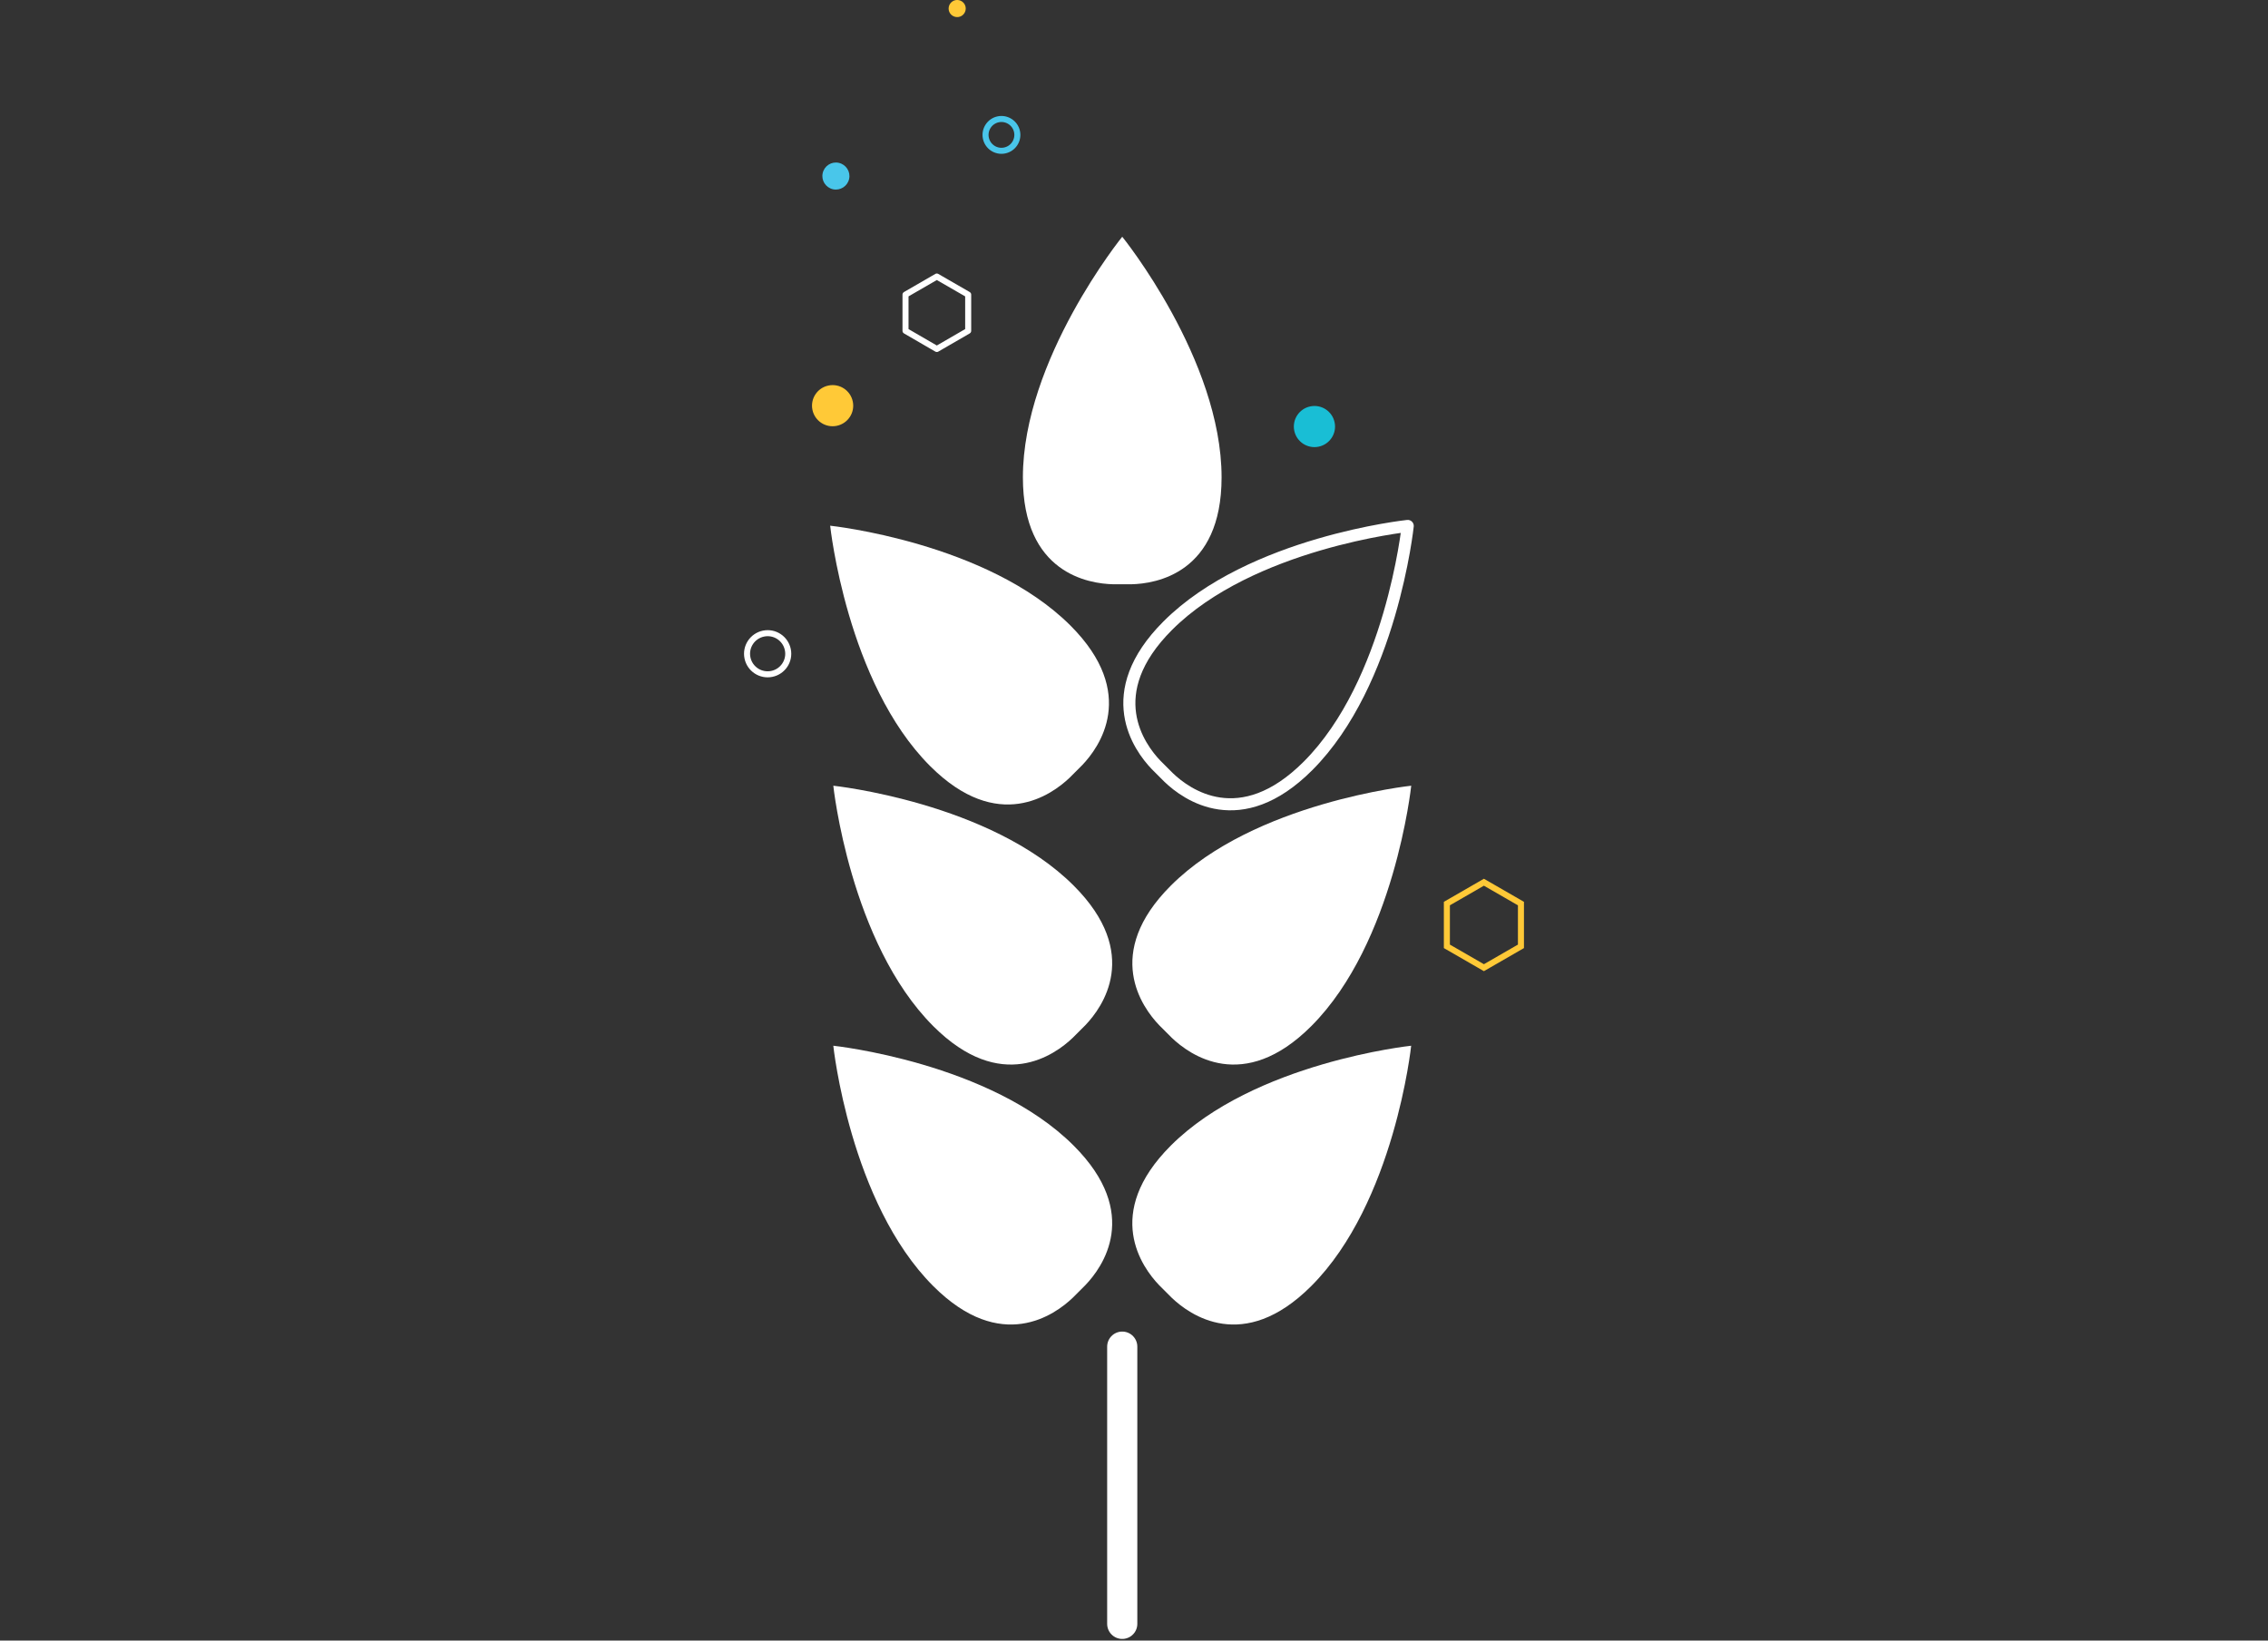
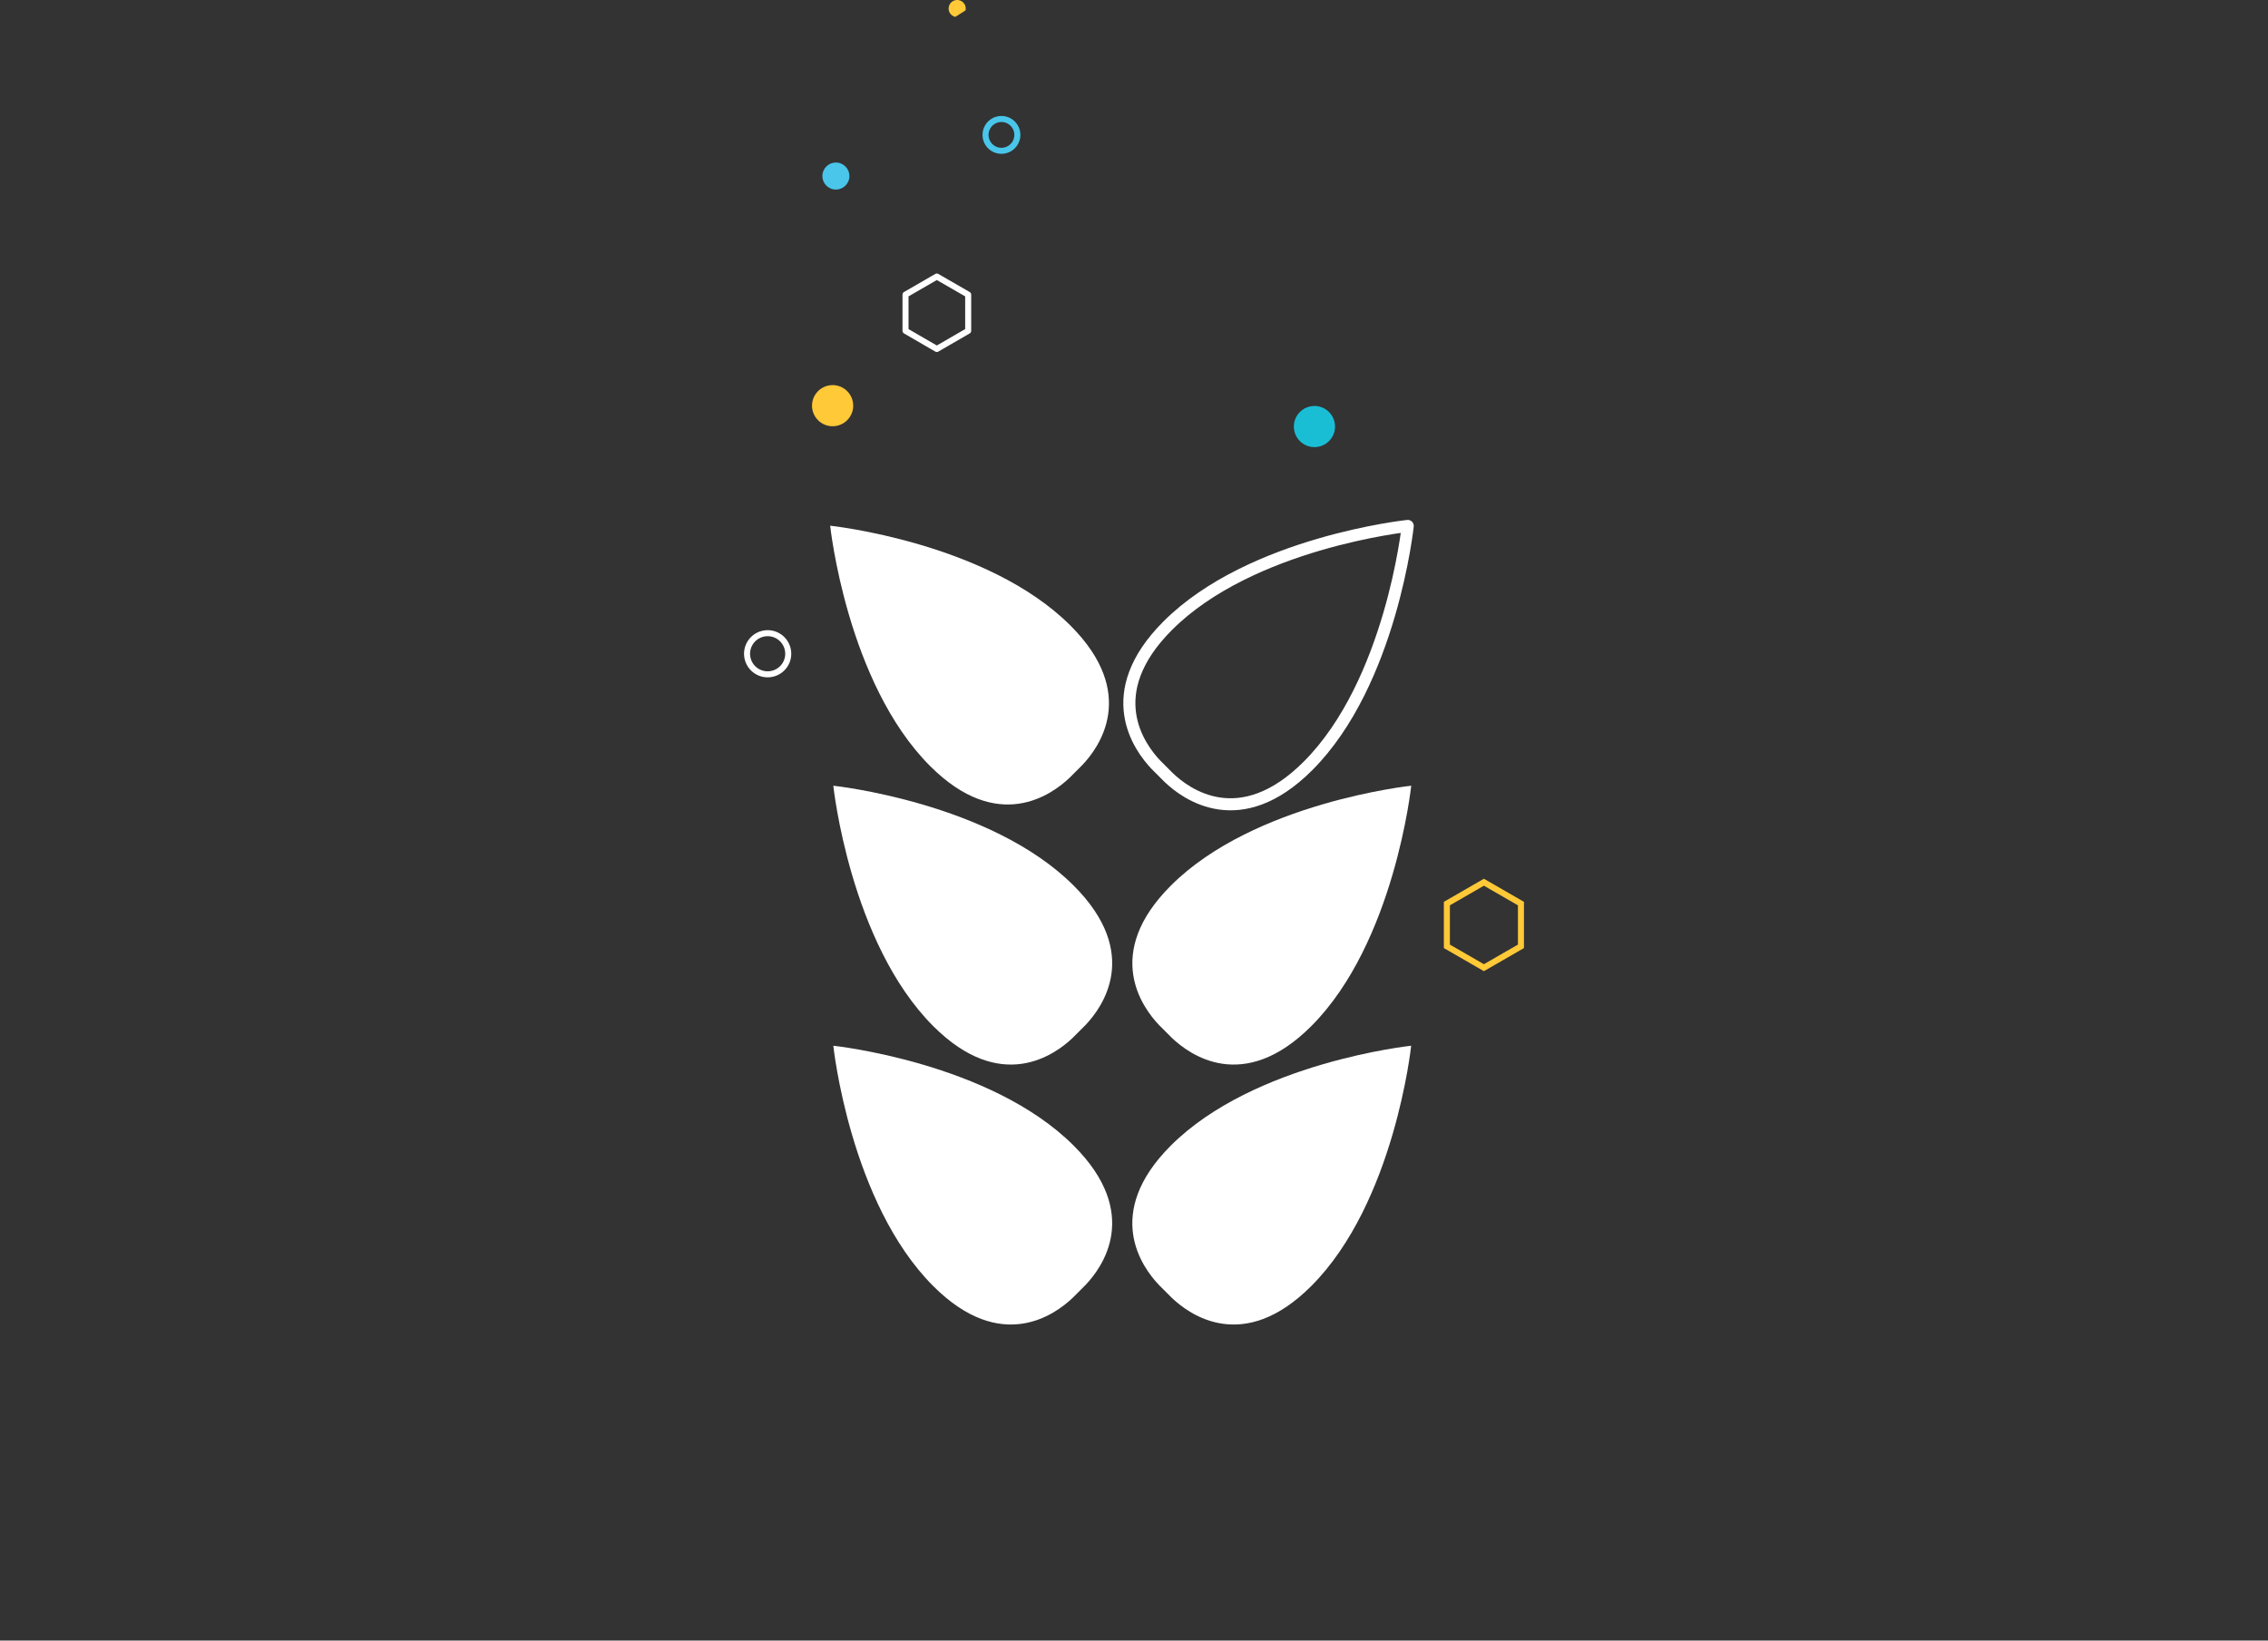
<svg xmlns="http://www.w3.org/2000/svg" xmlns:xlink="http://www.w3.org/1999/xlink" version="1.1" id="Layer_1" x="0px" y="0px" viewBox="0 0 376 272" style="enable-background:new 0 0 376 272;" xml:space="preserve">
  <rect x="0" y="0" width="376" height="272" fill="#333333" stroke="none" />
  <style type="text/css">
	.st0{clip-path:url(#SVGID_00000003811361309313427530000004744861603189010308_);fill:none;stroke:#FFC937;}
	.st1{clip-path:url(#SVGID_00000013902960200735159770000011931877227883668108_);fill:#FFFFFF;}
	.st2{clip-path:url(#SVGID_00000122702499144550028950000013347822331851710848_);fill:#FFFFFF;}
	
		.st3{clip-path:url(#SVGID_00000111189577413039835100000004158683397246088614_);fill:none;stroke:#FFFFFF;stroke-width:2;stroke-linecap:round;stroke-linejoin:round;stroke-miterlimit:10;}
	.st4{clip-path:url(#SVGID_00000143612945553003918250000006964486085677595802_);fill:#FFFFFF;}
	.st5{clip-path:url(#SVGID_00000086694276229482181420000013432440821891344037_);fill:#FFFFFF;}
	.st6{clip-path:url(#SVGID_00000129202301428149905910000007538794329175602840_);fill:#FFFFFF;}
	.st7{clip-path:url(#SVGID_00000097469121098029263050000001468502215777305228_);fill:#FFFFFF;}
	.st8{fill:none;stroke:#FFFFFF;stroke-linecap:round;stroke-linejoin:round;stroke-miterlimit:10;}
	.st9{clip-path:url(#SVGID_00000172409762924286682190000008483240831156182438_);fill:#FFC937;}
	.st10{clip-path:url(#SVGID_00000048479629532801974190000018437126878819340162_);fill:#19BED5;}
	.st11{clip-path:url(#SVGID_00000125582695378137720080000014090735464829044383_);fill:none;stroke:#FFFFFF;stroke-miterlimit:10;}
	.st12{clip-path:url(#SVGID_00000017499860171284588420000007911095194840425643_);fill:#49C6EA;}
	.st13{clip-path:url(#SVGID_00000067923005746032771170000006569265617251333264_);fill:none;stroke:#49C6EA;stroke-miterlimit:10;}
	.st14{clip-path:url(#SVGID_00000134235338929070857090000002772100118923422644_);fill:#FFC937;}
	
		.st15{clip-path:url(#SVGID_00000128473074640455223850000017927728483139213500_);fill:none;stroke:#FFFFFF;stroke-width:5;stroke-linecap:round;stroke-linejoin:round;}
</style>
  <g>
    <g>
      <defs>
        <rect id="SVGID_1_" x="123.3" width="129.4" height="272" />
      </defs>
      <clipPath id="SVGID_00000164510884825079471140000008346476287709502637_">
        <use xlink:href="#SVGID_1_" style="overflow:visible;" />
      </clipPath>
      <polygon style="clip-path:url(#SVGID_00000164510884825079471140000008346476287709502637_);fill:none;stroke:#FFC937;" points="    246.01,160.44 239.87,156.9 239.87,149.81 246.01,146.27 252.15,149.81 252.15,156.9   " />
    </g>
    <g>
      <defs>
        <rect id="SVGID_00000039838717831650905850000008160239921782888888_" x="123.3" width="129.4" height="272" />
      </defs>
      <clipPath id="SVGID_00000059291383993503694400000004936723781731117451_">
        <use xlink:href="#SVGID_00000039838717831650905850000008160239921782888888_" style="overflow:visible;" />
      </clipPath>
-       <path style="clip-path:url(#SVGID_00000059291383993503694400000004936723781731117451_);fill:#FFFFFF;" d="M202.52,79.15    c0-19.55-16.47-39.9-16.47-39.9s-16.47,20.35-16.47,39.9c0,15.92,10.93,17.63,14.98,17.72v0h2.98v0    C191.59,96.79,202.52,95.08,202.52,79.15" />
    </g>
    <g>
      <defs>
        <rect id="SVGID_00000126282313165564581660000009803822507789157016_" x="123.3" width="129.4" height="272" />
      </defs>
      <clipPath id="SVGID_00000171711123699972110070000009359118406475526301_">
        <use xlink:href="#SVGID_00000126282313165564581660000009803822507789157016_" style="overflow:visible;" />
      </clipPath>
      <path style="clip-path:url(#SVGID_00000171711123699972110070000009359118406475526301_);fill:#FFFFFF;" d="M177.48,103.73    c-13.82-13.82-39.85-16.57-39.85-16.57s2.75,26.03,16.57,39.85c11.26,11.26,20.19,4.74,23.12,1.94l0,0l2.11-2.11l0,0    C182.22,123.92,188.73,114.99,177.48,103.73" />
    </g>
    <g>
      <defs>
        <rect id="SVGID_00000142146382679732070080000004752186453773522878_" x="123.3" width="129.4" height="272" />
      </defs>
      <clipPath id="SVGID_00000121278318430394184600000010381016577769837705_">
        <use xlink:href="#SVGID_00000142146382679732070080000004752186453773522878_" style="overflow:visible;" />
      </clipPath>
      <path style="clip-path:url(#SVGID_00000121278318430394184600000010381016577769837705_);fill:none;stroke:#FFFFFF;stroke-width:2;stroke-linecap:round;stroke-linejoin:round;stroke-miterlimit:10;" d="    M193.59,103.74c13.8-13.8,39.79-16.54,39.79-16.54s-2.74,25.99-16.54,39.79c-11.24,11.24-20.16,4.73-23.08,1.93l0,0l-2.1-2.1l0,0    C188.86,123.9,182.35,114.98,193.59,103.74z" />
    </g>
    <g>
      <defs>
        <rect id="SVGID_00000083079150924174403870000014717114628874490002_" x="123.3" width="129.4" height="272" />
      </defs>
      <clipPath id="SVGID_00000115487747547600759690000016339163934166915992_">
        <use xlink:href="#SVGID_00000083079150924174403870000014717114628874490002_" style="overflow:visible;" />
      </clipPath>
      <path style="clip-path:url(#SVGID_00000115487747547600759690000016339163934166915992_);fill:#FFFFFF;" d="M178.01,146.84    c-13.82-13.82-39.86-16.57-39.86-16.57s2.75,26.03,16.57,39.86c11.26,11.26,20.19,4.74,23.12,1.94l0,0l2.11-2.11l0,0    C182.75,167.03,189.27,158.1,178.01,146.84" />
    </g>
    <g>
      <defs>
        <rect id="SVGID_00000164495515649674795490000014891112799151432881_" x="123.3" width="129.4" height="272" />
      </defs>
      <clipPath id="SVGID_00000025422491135872592120000015030669724114202523_">
        <use xlink:href="#SVGID_00000164495515649674795490000014891112799151432881_" style="overflow:visible;" />
      </clipPath>
      <path style="clip-path:url(#SVGID_00000025422491135872592120000015030669724114202523_);fill:#FFFFFF;" d="M194.1,146.84    c13.82-13.82,39.86-16.57,39.86-16.57s-2.75,26.03-16.57,39.86c-11.26,11.26-20.19,4.74-23.12,1.94l0,0l-2.11-2.11l0,0    C189.36,167.03,182.84,158.1,194.1,146.84" />
    </g>
    <g>
      <defs>
        <rect id="SVGID_00000067957812622992820790000002271012670561295244_" x="123.3" width="129.4" height="272" />
      </defs>
      <clipPath id="SVGID_00000170260856060897209580000006074284886008446094_">
        <use xlink:href="#SVGID_00000067957812622992820790000002271012670561295244_" style="overflow:visible;" />
      </clipPath>
      <path style="clip-path:url(#SVGID_00000170260856060897209580000006074284886008446094_);fill:#FFFFFF;" d="M178.01,189.95    c-13.82-13.82-39.86-16.57-39.86-16.57s2.75,26.03,16.57,39.85c11.26,11.26,20.19,4.74,23.12,1.94l0,0l2.11-2.11l0,0    C182.75,210.14,189.27,201.21,178.01,189.95" />
    </g>
    <g>
      <defs>
        <rect id="SVGID_00000089564667608413249290000008863025209746514833_" x="123.3" width="129.4" height="272" />
      </defs>
      <clipPath id="SVGID_00000070801812985685369180000006182806990306697095_">
        <use xlink:href="#SVGID_00000089564667608413249290000008863025209746514833_" style="overflow:visible;" />
      </clipPath>
      <path style="clip-path:url(#SVGID_00000070801812985685369180000006182806990306697095_);fill:#FFFFFF;" d="M194.09,189.95    c13.82-13.82,39.86-16.57,39.86-16.57s-2.74,26.03-16.57,39.85c-11.26,11.26-20.19,4.74-23.12,1.94l0,0l-2.11-2.11l0,0    C189.35,210.14,182.84,201.21,194.09,189.95" />
    </g>
    <polygon class="st8" points="160.51,48.85 160.51,54.85 155.31,57.86 150.12,54.85 150.12,48.85 155.31,45.85  " />
    <g>
      <defs>
        <rect id="SVGID_00000039135868501425103960000003695294172096641449_" x="123.3" width="129.4" height="272" />
      </defs>
      <clipPath id="SVGID_00000067219847811399779100000001595184729100867255_">
        <use xlink:href="#SVGID_00000039135868501425103960000003695294172096641449_" style="overflow:visible;" />
      </clipPath>
      <path style="clip-path:url(#SVGID_00000067219847811399779100000001595184729100867255_);fill:#FFC937;" d="M138.72,70.6    c1.85-0.38,3.04-2.18,2.66-4.02c-0.38-1.85-2.18-3.04-4.03-2.66c-1.85,0.38-3.04,2.18-2.66,4.03    C135.07,69.79,136.87,70.98,138.72,70.6" />
    </g>
    <g>
      <defs>
        <rect id="SVGID_00000024691837282551381520000000616183565812953791_" x="123.3" width="129.4" height="272" />
      </defs>
      <clipPath id="SVGID_00000174561857771954967320000018138292247448271547_">
        <use xlink:href="#SVGID_00000024691837282551381520000000616183565812953791_" style="overflow:visible;" />
      </clipPath>
      <path style="clip-path:url(#SVGID_00000174561857771954967320000018138292247448271547_);fill:#19BED5;" d="M218.6,74.06    c1.85-0.38,3.04-2.18,2.66-4.02c-0.38-1.85-2.18-3.04-4.03-2.66c-1.85,0.38-3.04,2.18-2.66,4.03    C214.95,73.25,216.76,74.44,218.6,74.06" />
    </g>
    <g>
      <defs>
        <rect id="SVGID_00000128466930433913836410000012230039033331555742_" x="123.3" width="129.4" height="272" />
      </defs>
      <clipPath id="SVGID_00000108271776150420505420000010606216215023831208_">
        <use xlink:href="#SVGID_00000128466930433913836410000012230039033331555742_" style="overflow:visible;" />
      </clipPath>
      <path style="clip-path:url(#SVGID_00000108271776150420505420000010606216215023831208_);fill:none;stroke:#FFFFFF;stroke-miterlimit:10;" d="    M127.95,111.73c1.85-0.38,3.04-2.18,2.66-4.02c-0.38-1.85-2.18-3.04-4.03-2.66c-1.85,0.38-3.04,2.18-2.66,4.03    C124.3,110.92,126.1,112.11,127.95,111.73z" />
    </g>
    <g>
      <defs>
        <rect id="SVGID_00000158024953037671785810000009185237647912754304_" x="123.3" width="129.4" height="272" />
      </defs>
      <clipPath id="SVGID_00000000914540342491316160000015797478030870977428_">
        <use xlink:href="#SVGID_00000158024953037671785810000009185237647912754304_" style="overflow:visible;" />
      </clipPath>
      <path style="clip-path:url(#SVGID_00000000914540342491316160000015797478030870977428_);fill:#49C6EA;" d="M138.1,31.38    c-1.21-0.27-1.98-1.46-1.71-2.67c0.26-1.21,1.46-1.98,2.67-1.71c1.21,0.27,1.98,1.46,1.71,2.67    C140.5,30.88,139.31,31.64,138.1,31.38" />
    </g>
    <g>
      <defs>
        <rect id="SVGID_00000083079544928331996560000005914223193145127045_" x="123.3" width="129.4" height="272" />
      </defs>
      <clipPath id="SVGID_00000119835478972814400340000007176524622532476801_">
        <use xlink:href="#SVGID_00000083079544928331996560000005914223193145127045_" style="overflow:visible;" />
      </clipPath>
      <path style="clip-path:url(#SVGID_00000119835478972814400340000007176524622532476801_);fill:none;stroke:#49C6EA;stroke-miterlimit:10;" d="    M166.55,24.95c1.43-0.29,2.35-1.69,2.06-3.11c-0.29-1.43-1.69-2.35-3.11-2.06c-1.43,0.29-2.35,1.69-2.06,3.11    C163.73,24.32,165.12,25.24,166.55,24.95z" />
    </g>
    <g>
      <defs>
        <rect id="SVGID_00000049928780788644980670000006564102784865384584_" x="123.3" width="129.4" height="272" />
      </defs>
      <clipPath id="SVGID_00000107572537626358970130000012868907565880207796_">
        <use xlink:href="#SVGID_00000049928780788644980670000006564102784865384584_" style="overflow:visible;" />
      </clipPath>
-       <path style="clip-path:url(#SVGID_00000107572537626358970130000012868907565880207796_);fill:#FFC937;" d="M158.38,2.8    c-0.77-0.17-1.25-0.92-1.08-1.69c0.17-0.76,0.92-1.25,1.69-1.08c0.77,0.17,1.25,0.93,1.08,1.69C159.9,2.49,159.15,2.97,158.38,2.8    " />
+       <path style="clip-path:url(#SVGID_00000107572537626358970130000012868907565880207796_);fill:#FFC937;" d="M158.38,2.8    c-0.77-0.17-1.25-0.92-1.08-1.69c0.17-0.76,0.92-1.25,1.69-1.08c0.77,0.17,1.25,0.93,1.08,1.69" />
    </g>
    <g>
      <defs>
        <rect id="SVGID_00000025436473139425450990000007141011650246149035_" x="123.3" width="129.4" height="272" />
      </defs>
      <clipPath id="SVGID_00000051362757572390382180000012376040765318333347_">
        <use xlink:href="#SVGID_00000025436473139425450990000007141011650246149035_" style="overflow:visible;" />
      </clipPath>
-       <line style="clip-path:url(#SVGID_00000051362757572390382180000012376040765318333347_);fill:none;stroke:#FFFFFF;stroke-width:5;stroke-linecap:round;stroke-linejoin:round;" x1="186.05" y1="223.27" x2="186.05" y2="269.23" />
    </g>
  </g>
</svg>